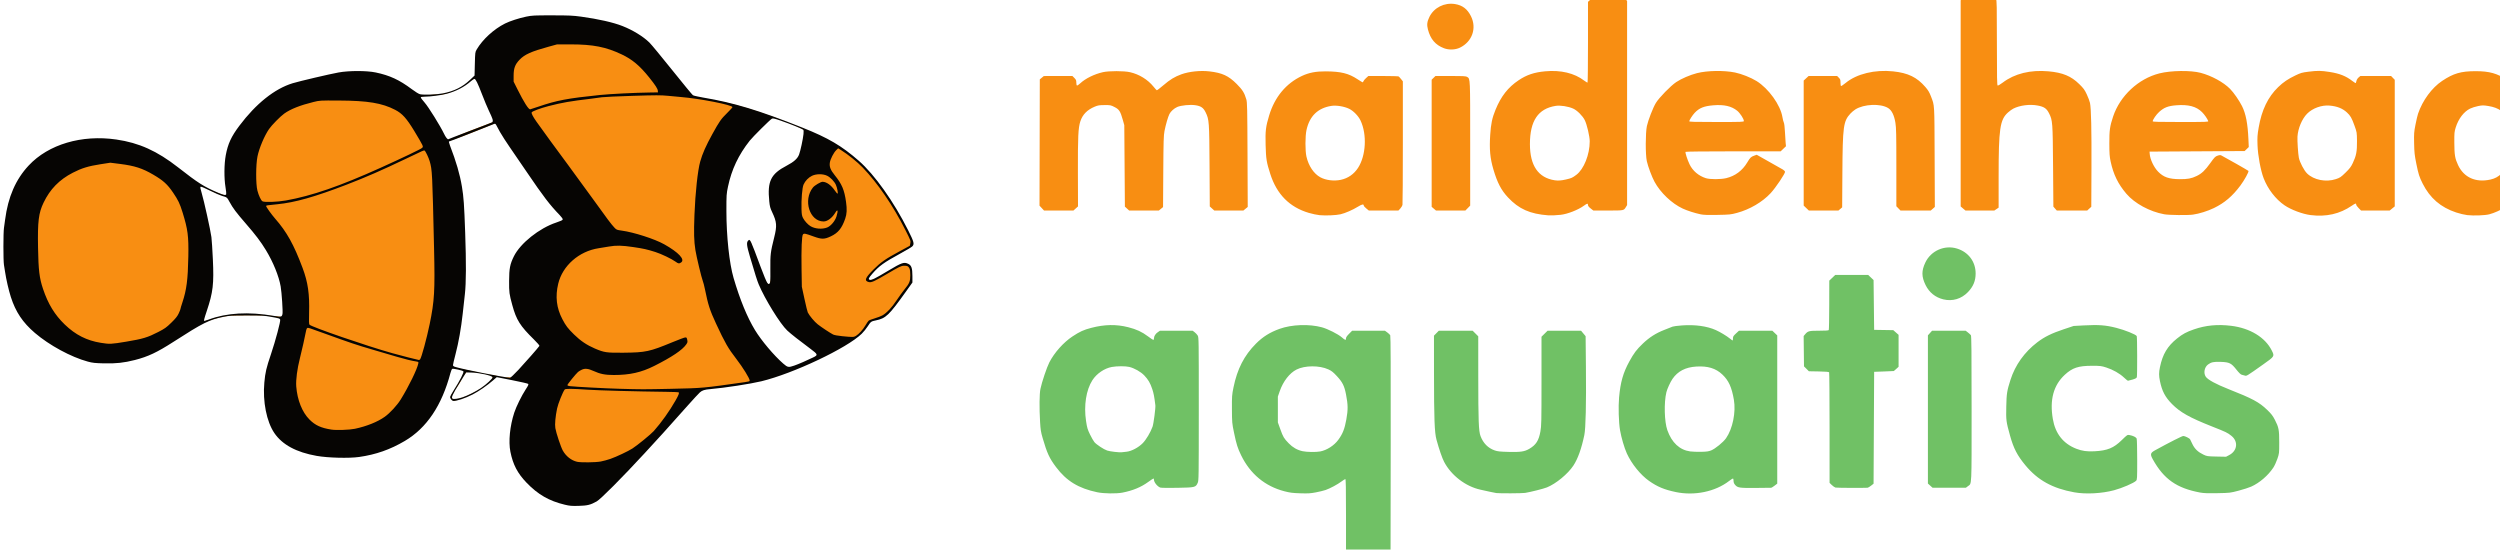
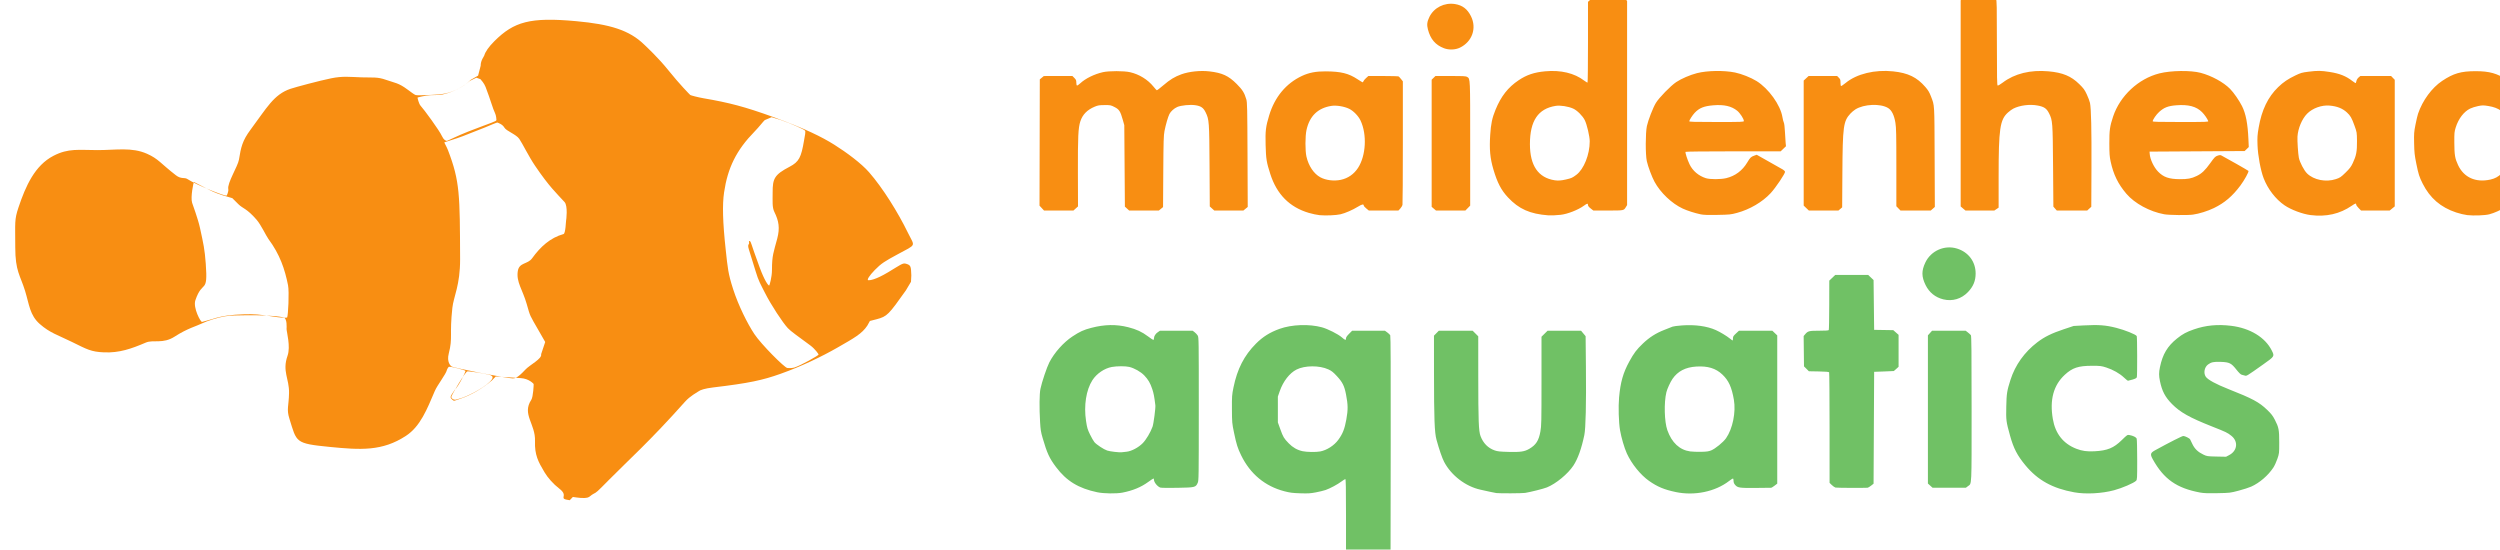
<svg xmlns="http://www.w3.org/2000/svg" version="1.1" viewBox="0 0 100 21.982">
  <g transform="matrix(.023 0 0 .023 -7.157 5.8)">
    <path d="m1302 617.79c-22.333-3.079-0.168-6.417-17.929-20.021-10.809-8.279-20.25-19.122-25.905-28.595-10.999-18.428-17.364-30.208-16.547-54.214 1.021-29.992-23.146-46.62-6.477-71.784 3.397-5.128 4.36-27.334 4.12-27.574-0.24-0.24-7.612-9.214-22.398-10.189l-43.522-2.87-6.574 6.85c-16.506 14.15-37.437 26.144-54.105 31.564-12.358 4.018-11.511 5.019-14.802 1.965-4.649-4.314-4.233-4.657 3.733-16.498 7.731-7.51 19.601-32.157 19.057-33.575-0.579-1.508-26.396-8.039-28.791-7.119-0.807 0.31-3.197 4.081-3.578 5.905-1.391 6.656-16.562 25.97-20.917 36.199-13.621 31.997-25.186 61.513-49.967 77.838-41.54 27.366-79.602 24.632-132.98 19.39-60.714-5.962-57.02-7.961-69.898-49.02-5.317-16.953-1.11-21.479-0.655-44.676 0.492-25.076-12.226-37.666-2.6-64.863 5.651-15.966-1.735-41.878-1.702-46.501 0.013-1.827 1.541-18.905-5.658-20.322-17.053-3.355-40.096-3.604-62.206-3.604-16.777-2e-4 -30.292 0.459-38.867 1.805-12.225 1.919-31.61 7.942-41.298 12.833-7.345 3.708-24.893 8.424-46.363 22.38-20.808 13.527-37.263 4.927-50.44 10.556-25.255 10.787-45.965 18.083-72.631 16.983-22.636-0.934-29.506-5.183-55.902-18.167-24.397-12.001-38.226-15.63-55.927-31.241-17.369-15.319-18.196-33.852-25.462-57.447-8.44-27.407-17.084-33.939-17.084-76.163 0-43.306-1.698-47.151 5.574-68.887 12.473-37.287 28.369-73.096 60.872-89.927 26.141-13.537 43.881-9.935 76.691-9.926 32.274 9e-3 59.415-5.412 85.926 6.341 20.126 8.922 23.304 16.495 50.357 37.451 9.35 7.243 14.797 3.08 20.022 6.585 14.696 9.858 66.392 30.681 68.275 28.705 0.435-0.456 3.571-7.421 2.763-11.271-2.161-10.302 16.693-39.709 18.557-51.182 3.489-21.479 5.769-32.875 20.381-52.44 27.769-37.18 40.068-60.992 69.252-70.788 9.217-3.094 50.361-14.075 70.587-18.227 20.407-4.189 32.307-2.364 53.214-1.689 19.853 0.64 27.064-1.071 42.137 4.268 15.597 5.524 21.869 5.078 37.99 17.217 4.95 3.727 11.614 8.625 13.76 9.31 2.751 0.878 16.375 0.09 27.373-0.277 18.228-0.609 29.512-2.581 43.192-8.992 10.892-5.104 17.353-9.573 25.087-17.101l12.941-7.421 4.464-17.124c0-9.641 5.726-15.933 6.283-17.942 1.763-6.346 7.645-14.956 17.612-24.89 33.989-33.875 62.108-42.086 142.23-34.734 58.641 5.381 92.301 15.454 118.21 40.652 3.361 3.269 24.294 22.45 42.669 45.426 18.375 22.975 36.622 41.574 37.491 42.296 0.87 0.722 13.621 4.069 23.14 5.706 44.057 7.578 71.065 14.468 121.17 32.58 55.221 19.963 84.967 34.866 106.14 48.16 21.469 13.477 47.04 32.45 60.581 47.983 23.801 27.303 50.07 69.331 67.654 105.44 11.969 24.577 15.87 18.86-18.439 37.437-21.645 11.72-28.051 15.506-39.452 27.193-9.363 9.597-14.551 17.68-10.854 17.68 2.737 0 11.612-0.403 34.363-14.01 20.926-12.516 24.98-16.409 30.513-14.822 8.961 2.57 9.027 4.382 9.642 20.375l-0.568 11.123-8.933 15.043c-30.047 42.239-32.364 45.227-50.933 50.128l-11.599 2.974-4.501 8.124c-9.318 14.084-22.302 21.229-52.38 38.455-27.008 15.467-61.992 32.302-98.231 45.223-31.733 11.315-55.234 16.397-117.3 23.787-14.631 1.742-22.712 4.402-26.085 7.107-2.009 1.611-13.941 7.542-23.016 17.729-61.114 68.598-97.324 100.57-131.57 135.19-22.593 22.844-21.822 22.084-28.033 25.268-3.901 2-6.278 5.332-9.49 6.169-7.572 1.972-17.287 0.236-25.983-0.963zm-191.49-176.76c13.817-3.599 40.498-17.978 51.81-28.556 6.847-6.404 8.038-10.758-0.306-12.894-9.238-2.365-35.559-6.475-37.962-5.872-1.664 0.418-6.53 6.909-14.848 20.524-6.295 10.304-12.845 22.023-13.072 23.567-0.383 2.607 3.171 5.237 6.332 5.237 1.872 0 4.88-1.181 8.046-2.005zm114.09-50.137c7.977-8.662 29.808-19.148 27.666-27.072l7.09-21.242-11.266-19.68c-16.231-28.354-14.332-23.473-20.889-46.366-7.254-25.324-18.508-38.138-15.486-57.295 2.421-15.347 17.104-11.439 24.841-22.164 14.492-20.087 31.447-35.692 54.726-42.223 3.482-0.977 4.122-22.595 4.391-23.297 0.269-0.702 3.473-25.571-2.679-32.345-14.474-15.939-26.266-26.185-51.264-63.062-11.168-16.475-21.936-38.771-27.427-46.746-5.491-7.975-22.5-13.654-25.902-19.618s-10.765-8.159-11.766-8.697c-1.39-0.747-11.38 4.186-22.972 8.77-8.349 3.302-25.08 9.886-37.18 14.632-12.1 4.746-32.084 10.407-32.512 10.829s3.916 7.483 6.33 13.765c20.87 54.325 20.611 77.777 21.056 189.39 0.18 45.218-11.32 65.196-13.448 84.576-5.255 47.843 0.985 51.505-6.266 79.532-3.915 15.134 3.367 21.485 4.643 22.458 3.442 2.626 95.293 20.567 106.32 20.889 3.466 0.101 8.2-0.056 21.994-15.036zm467.96-3.848c11.171-3.529 42.282-21.011 42.282-22.66 0-0.728-5.982-9.556-14.532-15.907-21.737-16.149-33.594-24.197-39.022-30.022-8.826-9.472-29.085-40.073-39.856-61.522-7.741-15.415-10.832-19.627-16.439-38.343-12.652-42.228-14.506-42.1-11.213-46.801 0.856-1.222-0.801-4.753 0.276-4.753 3.559 0 1.258 0.067 18.298 45.976 8.591 23.145 14.808 31.441 16.556 31.441 0.488 0 4.832-14.481 4.832-27.301 0-25.475 2.83-30.476 9.08-54.122 4.951-18.734 2.887-30.876-4.972-46.739-3.959-7.991-2.911-18.858-2.941-33.893-0.048-23.865 2.949-30.698 29.414-44.544 16.517-8.642 20.226-16.292 25.157-45.527 1.345-7.975 3.662-17.235 1.235-17.665 0.02-1.177-23.6-11.983-41.666-18.13l-15.934-4.885-11.902 5.033c-2.688 2.256-9.583 11.6-17.858 20.045-31.416 32.062-46.612 62.848-52.921 105.73-3.137 21.32-2.452 51.156 2.942 100.55 3.36 30.769 3.929 40.243 12.913 68.012 9.2 28.438 24.674 59.466 36.827 77.798 11.829 17.842 52.933 59.024 57.434 59.024 0.504 0 7.469 0.647 12.014-0.788zm-1012-84.425c15.972-5.351 33.769-7.663 54.685-8.197 18.767-0.479 26.392-0.016 52.39 4.165 8.965 1.442 22.048 2.473 22.916 1.22 1.708-2.465 3.867-44.384 1.534-56.02-5.582-27.84-14.01-53.325-34.245-80.565-3.729-5.02-12.606-24.245-20.47-33.32-17.347-20.02-23.824-19.186-31.652-26.992l-10.49-10.46-17.124-5.088c-4.891-1.453-14.768-5.163-21.786-8.719-7.018-3.556-27.565-14.36-27.845-14.36-0.665 0-6.248 26.354-3.193 36.173 1.369 4.4 10.225 27.753 13.743 43.978 6.094 28.11 8.109 36.441 10.014 62.169 4.031 54.451-5.599 26.468-18.091 63.416-4.417 13.066 9.403 38.487 11.581 37.651 0.792-0.304 13-3.363 18.033-5.049zm444.95-326.03c41.841-16.253 49.036-17.593 49.036-20.096 0-1.132-0.421-7.863-2.544-12.114-3.846-7.699-7.429-22.157-16.345-45.327-2.581-6.707-7.827-12.134-8.937-13.544l-7.078-2.564-11.42 5.575c-11.823 10.538-29.863 20.025-47.951 23.746-4.933 1.015-13.349 0.735-20.928 1.11-7.58 0.375-22.081 3.708-22.081 4.19s2.235 10.8 5.463 14.269c5.438 5.845 32.397 42.379 37.239 53.035 2.755 6.062 6.532 7.995 8.43 7.995 0.956 0 19.548-9.449 37.117-16.274zm1480.9 145.48c-4.4-0.407-12.95-2.207-19-4-33.455-9.912-55.585-32.182-66.937-67.36-6.659-20.634-7.577-26.297-8.224-50.716-0.651-24.588 0.221-31.836 6.212-51.601 9.674-31.917 29.334-55.571 56.935-68.505 12.255-5.743 24.506-8.093 41.518-7.964 26.469 0.2 39.621 3.455 55.095 13.636 4.543 2.989 8.599 5.434 9.013 5.434 0.414 0 1.027-0.865 1.363-1.922 0.336-1.057 2.392-3.532 4.57-5.5l3.96-3.578 25.747 0.015c14.161 8e-3 26.272 0.349 26.914 0.757 0.641 0.408 2.554 2.488 4.25 4.622l3.083 3.88v105.74c0 58.156-0.288 107.18-0.641 108.94-0.352 1.762-2.093 4.743-3.868 6.625l-3.228 3.422h-51.427l-4.418-3.62c-2.43-1.991-4.418-4.255-4.418-5.031 0-2.99-3.204-2.363-10.214 1.997-8.882 5.525-22.204 11.319-30.286 13.172-7.599 1.742-25.595 2.521-36 1.558zm36.631-61.516c12.474-2.644 22.909-9.912 30.014-20.906 13.79-21.336 15.695-58.092 4.262-82.258-3.736-7.897-12.31-16.737-19.749-20.361-8.668-4.223-22.341-6.444-31.08-5.047-23.484 3.752-37.819 17.703-43.165 42.013-2.325 10.572-2.387 35.918-0.112 46 3.684 16.329 12.857 30.007 24.257 36.172 9.573 5.177 23.654 6.914 35.572 4.388zm360.87 61.77c-31.966-2.414-51.21-10.971-70.168-31.2-11.77-12.56-18.556-25.582-25.36-48.669-5.742-19.485-7.185-35.106-5.543-60.014 1.293-19.612 3.359-29.395 9.242-43.761 9.63-23.518 21.744-38.954 40.329-51.394 13.906-9.307 27-13.701 46.062-15.455 27.121-2.495 50.68 3.105 67.718 16.097 2.828 2.157 5.497 3.702 5.931 3.434 0.434-0.268 0.789-31.95 0.789-70.404v-69.917l3.474-3.162c1.911-1.739 3.234-3.55 2.941-4.024-0.294-0.476 12.247-0.863 27.975-0.863h28.508l2.551 3.344 2.551 3.344v354.81l-2.123 3.482c-3.693 6.059-3.137 5.951-30.956 5.986l-25.586 0.032-4.664-3.634c-3.214-2.504-4.664-4.369-4.664-6 0-3.194-1.391-2.984-6.868 1.037-10.106 7.419-28.798 14.75-40.869 16.029-8.486 0.9-16.661 1.245-21.263 0.897zm30.548-62.341c9.875-2.303 11.069-2.835 18.1-8.068 13.134-9.775 23.36-35.3 23.349-58.282 0-8.639-4.905-29.552-8.665-36.972-3.813-7.524-13.29-16.927-20.177-20.018-8.582-3.852-22.362-5.975-30.422-4.687-30.541 4.879-44.733 25.97-44.733 66.479 0 37.338 14.45 58.475 43 62.899 5.916 0.917 11.467 0.533 19.548-1.351zm1295 61.873c-13.886-1.756-34.019-9.335-45.224-17.024-15.441-10.595-29.036-28.219-36.303-47.064-5.225-13.549-10.044-39.692-10.65-57.774-0.456-13.617-0.206-17.323 2.057-30.5 5.226-30.427 16.168-53.084 33.895-70.177 9.042-8.719 16.923-14.06 29.992-20.327 9.22-4.421 11.457-5.06 22.576-6.452 16.11-2.016 21.705-1.95 36.975 0.441 17.336 2.714 28.371 7.095 39.366 15.63 3.125 2.426 5.885 4.068 6.132 3.648 0.247-0.42 0.761-2.214 1.141-3.986s2.043-4.36 3.694-5.75l3.003-2.527h53.454l3.196 3.298 3.196 3.298v220.16l-4.418 3.62-4.418 3.62h-49.747l-4.208-4.288c-2.314-2.358-4.208-4.983-4.208-5.833 0-2.981-1.244-2.698-7.756 1.76-20.939 14.335-44.518 19.667-71.744 16.223zm43.997-62.51c7.373-2.44 8.699-3.325 16.838-11.25 7.236-7.046 9.523-10.049 12.643-16.602 6.071-12.753 7.551-20.46 7.353-38.286-0.17-15.261-0.177-15.306-4.384-26.982-4.881-13.548-6.97-17.172-13.206-22.91-7.652-7.042-16.978-10.73-30.049-11.883-13.75-1.213-29.702 4.551-39.144 14.145-8.936 9.079-15.818 25.5-16.731 39.917-0.429 6.781 1.055 29.72 2.362 36.5 1.53 7.94 9.068 22.342 14.41 27.534 11.666 11.338 32.768 15.489 49.908 9.817zm228.63 62.577c-4.606-0.52-13.254-2.567-19.22-4.549-26.989-8.966-45.645-25.015-58.293-50.149-5.939-11.801-7.339-16.169-11.038-34.425-3.094-15.271-3.561-19.569-3.893-35.829-0.347-17.026-0.16-19.576 2.392-32.477 1.523-7.7 3.516-16.193 4.429-18.874 7.903-23.212 24.057-45.193 41.997-57.148 19.625-13.078 32.641-16.863 57.999-16.869 24.237-5e-3 37.833 3.82 55.205 15.533 3.963 2.672 7.675 4.858 8.25 4.858 0.717 0 1.045-22.336 1.045-71.156v-71.156l2.551-3.344 2.551-3.344h27.99c27.223 0 28.071 0.06 30.949 2.188l2.959 2.188v359.22l-3.792 3.703-3.792 3.703h-51.992l-3.712-4.441c-2.042-2.442-3.712-5.142-3.712-6 0-2.461-1.541-1.925-11.429 3.975-10.393 6.202-20.361 10.638-29.162 12.979-7.317 1.946-27.105 2.677-38.283 1.415zm40.189-61.828c8.01-1.772 13.435-4.723 19.864-10.807 8.062-7.629 13.182-15.662 15.308-24.015 0.949-3.728 2.636-9.886 3.75-13.683 3.968-13.532 0.807-38.478-6.909-54.52-6.979-14.509-17.69-22.034-35.416-24.881-8.843-1.42-10.403-1.414-17.921 0.067-4.529 0.892-10.768 2.86-13.863 4.372-10.932 5.34-20.278 17.544-25.046 32.704-2.389 7.595-2.561 9.445-2.475 26.662 0.106 21.358 1.085 27.264 6.418 38.733 10.114 21.745 30.708 31.026 56.29 25.368zm-1373.5 60.442c-10.199-2.135-23.038-6.254-31.067-9.965-18.951-8.76-38.648-27.46-49.078-46.593-4.621-8.477-11.287-26.292-13.432-35.896-2.502-11.206-2.421-49.218 0.131-61.06 2.209-10.252 10.64-31.96 15.58-40.112 5.586-9.219 25.745-29.891 35.44-36.342 9.018-6 24.063-12.482 36.147-15.572 17.73-4.535 46.956-5.008 66.168-1.072 11.334 2.322 27.488 8.729 37.34 14.809 20.976 12.947 41.627 41.695 45.027 62.684 0.63 3.892 1.732 8.201 2.449 9.576 0.762 1.463 1.568 8.101 1.942 16 0.352 7.425 0.899 16.119 1.217 19.32l0.578 5.82-4.624 4.43-4.624 4.43h-82.423c-47.848 0-82.657 0.378-82.98 0.901-0.82 1.326 3.112 13.55 6.955 21.624 5.418 11.384 15.79 20.193 28.484 24.192 7.133 2.247 25.715 2.209 35.243-0.071 15.606-3.735 28.242-13.149 36.62-27.284 5.051-8.521 6.395-9.836 12.109-11.852l4.373-1.543 21.077 11.886c11.592 6.537 22.541 12.732 24.33 13.767 1.789 1.034 3.52 2.709 3.846 3.722 0.806 2.498-16.171 27.855-25.037 37.396-14.375 15.469-36.422 28.388-58.562 34.316-10.881 2.913-12.711 3.101-34 3.489-16.843 0.307-24.192 0.056-29.229-0.999zm75.201-162.29c-0.061-3.768-6.56-13.748-11.628-17.857-9.932-8.051-22.898-10.994-41.563-9.435-16.332 1.364-24.366 4.633-32.432 13.196-3.739 3.969-9.349 12.695-9.349 14.541 0 1.054 9.114 1.304 47.5 1.304 44.582 0 47.498-0.107 47.472-1.75zm731.03 162.21c-25.129-4.572-51.379-18.804-65.764-35.657-14.48-16.963-22.557-33.491-27.401-56.066-1.847-8.61-2.207-13.565-2.266-31.234-0.077-23.053 0.887-29.974 6.539-46.936 12.022-36.081 43.915-65.836 80.519-75.121 20.04-5.084 54.508-5.546 71.75-0.963 19.023 5.056 39.62 16.284 51.064 27.836 6.4 6.46 15.875 20.085 20.84 29.967 6.692 13.319 9.984 30.443 11.198 58.247l0.569 13.029-3.58 3.47-3.58 3.47-82.695 0.5-82.695 0.5 0.29 4c0.686 9.464 7.165 23.184 14.522 30.754 9.461 9.735 18.933 13.043 37.688 13.165 13.924 0.09 20.332-1.115 29.5-5.548 8.831-4.271 14.578-9.716 23.664-22.42 7.237-10.119 8.613-11.527 12.59-12.882 3.416-1.164 4.968-1.26 6.605-0.408 8.954 4.657 46.743 26.197 47.17 26.887 0.956 1.546-7.134 16.215-14.036 25.453-13.842 18.525-27.515 30.156-45.993 39.124-10.793 5.238-25.606 9.875-36.5 11.425-9.114 1.297-41.741 0.91-50-0.593zm76.571-162.13c-1.577-4.109-6.449-11.13-10.71-15.432-9.9-9.997-23.879-13.69-45.22-11.948-14.022 1.145-20.944 3.861-29.458 11.555-4.997 4.516-11.152 13.468-11.173 16.25-0.01 0.983 10.374 1.25 48.598 1.25 45.057 0 48.56-0.122 47.964-1.675zm-2028.6 151.43-3.958-4.25 0.249-109.82 0.249-109.82 3.5-2.901 3.5-2.901 24.85-0.027 24.85-0.027 3.4 3.4c2.868 2.868 3.4 4.11 3.4 7.941 0 2.498 0.472 4.833 1.05 5.19s3.17-1.334 5.76-3.757c9.03-8.447 24.553-16.079 39.574-19.459 10.522-2.368 36.629-2.328 47.115 0.072 15.956 3.651 30.874 12.851 40.76 25.138 2.645 3.287 5.223 6.119 5.729 6.294 0.506 0.175 5.617-3.713 11.357-8.64 11.587-9.947 19.627-14.852 31.32-19.108 13.43-4.889 33.15-6.952 48.833-5.109 22.448 2.638 33.214 7.615 47.535 21.977 9.989 10.018 13.341 15.398 16.653 26.733 1.536 5.257 1.739 14.721 2.07 96.455l0.366 90.626-3.789 3.124-3.789 3.124h-50.538l-3.942-3.561-3.942-3.561-0.408-70.189c-0.45-77.549-0.696-80.914-6.815-93.479-3.943-8.097-8.093-10.957-18.036-12.433-8.895-1.32-24.886 0.255-31.275 3.081-5.553 2.456-11.256 7.571-13.63 12.225-2.46 4.822-6.402 18.417-8.599 29.655-1.474 7.537-1.768 17.387-2.104 70.495l-0.391 61.733-3.66 3.017-3.66 3.017h-51.574l-3.735-3.422-3.735-3.422-0.515-70.828-0.515-70.828-2.603-9.255c-4.192-14.906-6.267-18.129-14.319-22.245-6.591-3.369-7.243-3.498-17.448-3.434-9.178 0.057-11.473 0.43-17.101 2.781-13.016 5.436-21.07 13.647-24.941 25.428-3.722 11.329-4.465 26.878-4.271 89.372l0.183 58.647-3.988 3.603-3.989 3.603h-51.074l-3.958-4.25zm681.79 0.962-3.75-3.212 1e-4 -110.55v-110.55l3.298-3.196 3.298-3.196h26.48c22.862 0 26.798 0.223 28.808 1.631 5.28 3.698 5.117 7e-3 5.117 116.05v107.74l-4.208 4.288-4.208 4.288-25.542-0.038-25.542-0.037-3.75-3.212zm647.77-1.041-4.518-4.329v-217.42l4.25-3.947 4.25-3.947 24.827-0.013 24.827-0.013 2.923 2.923c2.525 2.524 2.923 3.676 2.923 8.441 0 3.035 0.396 5.763 0.879 6.061 0.484 0.299 4.196-2.173 8.25-5.493 19.18-15.708 50.633-23.349 82.37-20.011 26.085 2.744 41.533 10.251 56.204 27.312 4.861 5.654 6.967 9.21 9.732 16.433 6.243 16.31 5.912 10.785 6.293 104.94l0.353 87.11-3.576 3.14-3.576 3.14h-52.524l-3.625-3.75-3.625-3.75 0.01-67.5c0.01-57.57-0.23-68.971-1.617-77.5-2.156-13.269-6.386-21.881-12.652-25.758-13.316-8.24-42.209-7.023-57.07 2.404-2.57 1.631-6.407 4.852-8.525 7.159-12.345 13.445-13.487 21.892-14.01 103.66l-0.381 59.465-3.205 2.745-3.205 2.745-25.732 0.041-25.732 0.041-4.518-4.329zm272.66 0.751-4.18-3.578v-358.47l2.805-2.687 2.805-2.687h54.339l1.526 2.95c1.327 2.566 1.526 12.531 1.526 76.531 0 61.173 0.23 73.669 1.362 74.104 0.749 0.287 4.687-2.002 8.75-5.088 20.675-15.703 48.278-22.497 79.73-19.624 24.673 2.254 39.115 8.242 53.289 22.096 7.646 7.473 9.359 9.812 13.227 18.058 2.444 5.21 4.938 11.859 5.543 14.775 2.054 9.903 2.862 45.527 2.567 113.17l-0.293 67.476-3.573 3.275-3.573 3.275h-52.822l-2.99-3.406-2.99-3.406-0.54-69.844c-0.597-77.245-0.817-80.174-6.925-92.344-4.311-8.59-8.534-11.503-19.762-13.632-13.856-2.627-31.116-0.431-42.578 5.417-2.215 1.13-6.34 4.134-9.167 6.676-13.991 12.579-16.255 28.112-16.255 111.51v53.955l-3.732 2.536-3.732 2.536h-50.176zm-902.69-278.71c-14.934-5.675-23.606-15.825-28.014-32.789-2.086-8.027-1.443-13.435 2.574-21.638 7.961-16.258 26.121-25.392 44.573-22.42 12.983 2.091 21.556 8.648 27.784 21.25 10.304 20.85 2.035 44.261-19.281 54.587-7.909 3.831-19.133 4.242-27.635 1.011z" fill="#f88e12" />
    <path d="m2657.8 711.9-5.75-5.069v-62.917c0-47.036-0.293-62.917-1.159-62.917-0.638 0-3.618 1.857-6.624 4.126-6.783 5.121-20.029 12.229-27.723 14.876-3.192 1.098-10.796 2.952-16.899 4.12-9.434 1.805-13.49 2.047-27.095 1.613-13.485-0.43-17.832-0.984-27.655-3.53-33.648-8.72-59.412-30.125-75.183-62.465-6.091-12.489-8.181-19.116-12.358-39.165-3.468-16.649-3.56-17.676-3.681-41.076-0.116-22.647 0.036-24.782 2.697-37.87 6.523-32.078 18.54-55.511 39.041-76.126 11.902-11.969 24.438-19.815 41.266-25.826 21.201-7.574 51.287-8.646 73.496-2.619 10.082 2.736 28.272 11.904 34.538 17.408 5.944 5.22 7.339 5.578 7.339 1.881 0-1.872 1.573-4.225 5.348-8l5.348-5.348h57.004l4.098 2.969c2.254 1.633 4.575 3.86 5.158 4.949 0.738 1.379 0.982 58.729 0.802 188.99l-0.258 187.01-4.962 5.038-4.962 5.038-28.038-0.014-28.038-0.014-5.75-5.069zm-50.71-178.91c11.599-2.2 24.178-10.235 31.442-20.085 7.738-10.493 11.1-18.955 14.071-35.408 3.117-17.265 3.009-25.677-0.562-44-2.844-14.588-6.106-21.087-15.84-31.557-6.423-6.909-9.275-9.162-14.803-11.7-15.628-7.172-40.954-7.037-55.424 0.296-12.055 6.109-23.181 20.425-29.112 37.461l-3.308 9.5 0.01 22.5 0.01 22.5 4.31 11.945c4.899 13.577 6.11 15.604 14.569 24.385 6.895 7.156 14.856 11.694 24.01 13.686 7.383 1.606 23.36 1.855 30.629 0.476zm-387.54 70.974c-32.746-6.886-53.573-19.596-71.744-43.782-11.636-15.488-15.637-24.163-23.373-50.685-2.953-10.122-3.642-14.426-4.403-27.5-1.454-24.96-1.207-48.97 0.596-57.792 2.378-11.639 11.149-37.743 15.526-46.208 8.804-17.025 24.652-34.791 40.16-45.017 12.849-8.474 19.468-11.502 32.638-14.933 23.334-6.08 43.428-6.439 64.37-1.15 14.351 3.624 24.039 8.115 34.382 15.936 4.483 3.39 8.646 6.164 9.25 6.164 0.604 0 1.099-1.147 1.099-2.55 0-3.881 2.615-8.116 6.743-10.922l3.721-2.529h56.847l3.429 2.616c1.886 1.439 4.29 4.026 5.341 5.75 1.855 3.042 1.911 6.807 1.893 127.63-0.018 120.61-0.078 124.63-1.938 128.73-3.497 7.703-4.421 7.926-35.323 8.498-15.686 0.29-28.272 0.11-29.713-0.425-5.115-1.901-11-9.259-11-13.752 0-1.127-0.381-2.05-0.846-2.05-0.465 0-4.628 2.758-9.25 6.129-12.365 9.017-26.839 14.986-44.742 18.451-10.6 2.051-32.45 1.745-43.662-0.613zm50.787-70.506c8.668-0.919 20.757-7.31 28.213-14.914 5.937-6.056 13.546-18.836 17.063-28.66 1.847-5.159 5.458-32.646 4.891-37.225-1.911-15.423-2.941-20.802-5.382-28.114-3.549-10.629-6.995-16.538-13.843-23.734-6.077-6.386-17.306-12.754-26.229-14.875-6.532-1.553-21.298-1.513-30.161 0.08-12.958 2.33-26.491 11.529-33.864 23.019-10.928 17.029-15.152 44.116-11.066 70.962 1.816 11.93 2.62 14.663 6.918 23.5 2.675 5.5 6.087 11.449 7.582 13.221 3.686 4.366 16.348 12.706 22.283 14.677 4.918 1.633 20.759 3.489 25.308 2.965 1.375-0.159 5.104-0.564 8.287-0.902zm643.21 71.868c-1.65-0.205-6.825-1.242-11.5-2.306s-11.875-2.659-16-3.546c-25.84-5.553-50.993-24.789-63.387-48.476-3.428-6.551-8.696-21.862-13.244-38.49-3.41-12.469-4.281-35.889-4.33-116.47l-0.039-64.462 4.208-4.288 4.208-4.288h58.869l4.857 4.857 4.857 4.857 0.027 69.393c0.031 77.97 0.694 95.416 3.958 104.13 4.61 12.307 12.942 20.762 24.515 24.876 5.029 1.788 8.996 2.213 24.525 2.625 20.53 0.545 27.48-0.5 35.825-5.391 11.613-6.806 16.385-14.263 19.233-30.054 1.781-9.878 1.917-16.104 1.917-87.747v-77.115l5.281-5.216 5.282-5.216h58.251l3.951 4.75 3.951 4.75 0.538 54c0.639 64.137-0.358 106.37-2.784 118-4.917 23.575-11.3 41.358-19.045 53.066-9.642 14.575-30.312 31.597-46.071 37.937-5.84 2.35-28.376 8.036-37.855 9.551-4.918 0.786-44.137 1.001-50 0.273zm312-1.764c-20.05-4.202-31.88-9.143-46.5-19.419-14.74-10.361-30.314-29.622-38.549-47.675-4.398-9.641-9.65-27.553-11.867-40.47-2.335-13.606-3.124-40.752-1.657-57 2.398-26.551 7.047-42.872 17.8-62.5 8.013-14.626 12.525-20.609 23.396-31.027 11.371-10.896 22.842-18.224 37.376-23.876 6.6-2.567 13.125-5.144 14.5-5.728s8.697-1.526 16.272-2.094c22.456-1.684 43.628 1.218 58.872 8.071 7.733 3.476 18.887 10.194 24.524 14.77 2.293 1.861 4.43 3.384 4.75 3.384s0.582-1.66 0.582-3.69c0-3.164 0.741-4.375 5.205-8.5l5.205-4.81 29.045 0.011 29.045 0.011 4.25 4.064 4.25 4.064v257.76l-4.644 3.546c-2.554 1.95-5.142 3.592-5.75 3.649-0.608 0.057-12.806 0.194-27.106 0.305-28.668 0.222-31.476-0.215-36.004-5.595-1.733-2.06-2.496-4.166-2.496-6.89 0-2.158-0.484-3.923-1.076-3.923-0.592 0-3.661 1.989-6.82 4.42-24.086 18.534-60.045 25.968-92.604 19.144zm61.5-72.396c7.139-2.842 21.006-14.164 25.926-21.167 11.513-16.387 17.409-45.334 13.647-67-3.807-21.929-9.04-33.389-20-43.799-11.41-10.839-25.389-15.119-45.362-13.889-18.825 1.159-32.203 8.095-41.404 21.467-3.798 5.521-9.2 17.335-10.631 23.253-4.36 18.028-3.506 51.243 1.696 65.944 7.676 21.692 21.409 34.453 39.75 36.937 3.782 0.512 12.277 0.822 18.877 0.688 9.606-0.195 13.097-0.68 17.5-2.433zm631.5 72.861c-37.708-6.819-63.44-21.047-84.875-46.933-14.274-17.238-20.587-29.417-26.745-51.596-6.823-24.577-7.066-26.445-6.567-50.5 0.472-22.756 1.201-27.406 7.288-46.5 8.227-25.805 24.355-48.384 46.733-65.426 12.369-9.42 25.045-15.666 45.8-22.568l17.366-5.775 17.5-0.944c26.078-1.407 38.118-0.508 56.721 4.239 14.898 3.801 33.61 11.324 35.478 14.263 0.89 1.401 1.066 68.121 0.188 71.394-0.448 1.669-2.188 2.669-7.392 4.25-3.743 1.137-7.332 2.067-7.975 2.067-0.643 0-3.771-2.482-6.952-5.516-7.457-7.112-19.162-13.76-30.831-17.509-8.665-2.784-10.279-2.976-25.04-2.976-23.498 0-34.013 3.499-47.195 15.704-19.607 18.153-26.415 43.378-20.727 76.796 4.333 25.46 18.032 42.859 40.724 51.726 10.111 3.951 18.738 5.149 31.915 4.433 22.444-1.22 33.103-5.605 47.27-19.444 9.518-9.298 9.75-9.449 13.425-8.76 6.589 1.236 11.497 3.696 12.468 6.25 0.507 1.334 0.922 17.921 0.922 36.86 0 33.062-0.079 34.514-1.993 36.428-3.986 3.986-24.25 12.697-38.239 16.438-21.453 5.737-49.407 7.189-69.268 3.597zm219 0.423c-40.844-7.621-63.148-23.269-82.365-57.787-4.962-8.913-4.336-11.202 4.365-15.964 25.43-13.918 46.72-24.692 48.692-24.641 3.03 0.077 10.921 4.03 11.861 5.941 0.406 0.825 2.222 4.575 4.035 8.334 3.932 8.151 9.686 13.643 18.912 18.05 6.329 3.023 6.934 3.114 23 3.445l16.5 0.34 5.483-2.878c14.293-7.503 16.126-23.711 3.791-33.516-6.979-5.548-8.619-6.338-33.909-16.35-38.943-15.416-55.041-24.458-69.365-38.96-11.872-12.02-17.344-22.418-20.928-39.771-1.972-9.545-1.979-14.81-0.034-24.227 4.659-22.557 12.997-36.555 29.764-49.97 9.743-7.795 16.215-11.286 29.417-15.865 20.43-7.086 41.11-9.064 64.659-6.184 32.945 4.029 59.382 20.164 70.75 43.18 4.906 9.933 4.975 9.822-15.128 24.063-28.734 20.353-28.66 20.309-31.774 19.33-1.5-0.471-3.93-1.119-5.402-1.44-1.813-0.395-4.841-3.316-9.397-9.065-8.902-11.233-11.991-12.757-27.012-13.332-12.256-0.469-16.766 0.457-22.271 4.57-6.297 4.706-8.178 14.968-3.894 21.246 3.559 5.216 17.651 12.909 39.304 21.456 42.212 16.663 53.484 22.721 67.641 36.35 7.004 6.743 9.576 10.077 13.228 17.147 6.767 13.101 7.579 17.34 7.568 39.505-0.01 18.905-0.032 19.107-3.288 28.551-1.804 5.231-4.976 12.067-7.049 15.191-9.093 13.699-23.809 26.332-38.329 32.903-3.753 1.699-13.574 4.87-21.824 7.046-14.881 3.927-15.174 3.962-37 4.375-16.733 0.317-23.915 0.059-30-1.076zm-634.18-8.658c-1.455-0.389-4.372-2.393-6.481-4.453l-3.836-3.745-0.015-95.547c-0.01-52.551-0.353-96.079-0.767-96.728-0.516-0.812-6.131-1.281-17.973-1.5l-17.221-0.319-4.262-4.263-4.262-4.263-0.296-26.356-0.296-26.356 2.665-3.167c4.705-5.591 6.716-6.095 24.318-6.095 11.106 0 16.211-0.356 16.712-1.167 0.397-0.642 0.761-20.245 0.809-43.563l0.088-42.396 5.176-4.937 5.176-4.937h57.265l4.692 4.432 4.692 4.432 0.5 43.318 0.5 43.318 16.636 0.274 16.636 0.274 4.614 4.061 4.614 4.061v55.597l-4.003 3.616c-2.202 1.989-4.114 3.68-4.25 3.757-0.136 0.078-7.897 0.415-17.247 0.75l-17 0.609-0.5 97.276-0.5 97.276-4.391 3.474c-2.415 1.911-5.115 3.522-6 3.579-7.612 0.496-53.735 0.238-55.792-0.312zm164.69-3.409-4.003-3.616v-257.76l3.616-4.003 3.616-4.003h58.492l3.888 3.05c2.138 1.678 4.45 3.789 5.138 4.691 0.985 1.293 1.25 28.454 1.25 128 0 139.31 0.47 129.37-6.374 134.6l-3.492 2.664h-58.128zm22.77-323.94c-13.737-3.33-24.482-11.984-30.786-24.798-7.217-14.668-7.311-24.893-0.362-39.428 9.749-20.391 33.422-30.773 54.985-24.113 19.932 6.156 32.391 22.848 32.391 43.394 0 12.696-4.127 22.681-13.34 32.275-11.473 11.948-26.975 16.527-42.888 12.67z" fill="#70c165" />
-     <path d="m1293.5 625.59c-27.495-6.579-46.829-17.727-66.765-38.497-15.56-16.212-23.475-31.408-27.911-53.592-3.568-17.844-0.92-44.702 6.708-68.019 3.419-10.453 12.961-29.82 19.926-40.442 4.369-6.663 5.281-8.706 4.295-9.612-0.689-0.633-13.267-3.522-27.95-6.42l-26.697-5.269-6.303 5.507c-10.28 8.982-25.051 19.183-35.689 24.648-12.999 6.677-28.232 11.729-33.825 11.218-1.981-0.181-5.289-4.325-5.289-6.626 0-1.176 2.862-6.604 6.36-12.061 10.252-15.995 18.038-31.238 16.751-32.79-1.26-1.519-17.368-5.132-19.401-4.352-0.748 0.287-2.175 3.603-3.172 7.37-14.923 56.386-41.292 95.603-79.384 118.07-25.426 14.994-50.264 23.703-79.409 27.842-17.733 2.518-53.998 1.593-73.745-1.881-35.378-6.224-59.838-19.4-73.663-39.679-13.527-19.841-20.487-54.914-17.442-87.887 1.655-17.916 3.321-25.034 11.616-49.613 7.929-23.496 16.916-57.224 15.931-59.791-0.795-2.071-1.215-2.199-16.08-4.885-11.529-2.083-15.869-2.324-41.862-2.324-26.4 0-30.031 0.209-40.5 2.328-25.149 5.09-35.749 10.385-87.5 43.705-28.166 18.135-43.896 25.529-66.772 31.39-18.865 4.833-33.013 6.365-53.892 5.835-15.724-0.399-19.713-0.839-28.005-3.087-29.153-7.904-66.996-28.422-92.045-49.905-21.15-18.139-33.42-36.493-41.754-62.457-3.749-11.679-8.12-30.684-10.048-43.685-0.499-3.368-1.367-8.823-1.927-12.123-1.284-7.561-1.255-55.81 0.039-64.5 0.532-3.575 1.405-9.875 1.938-14 5.128-39.641 18.433-70.206 41.106-94.432 34.387-36.743 92.188-53.859 152.36-45.119 39.498 5.737 70.94 19.928 107.5 48.52 34.788 27.206 44.719 33.507 69.199 43.91 10.311 4.382 13.532 4.986 14.407 2.705 0.299-0.779-0.266-6.291-1.255-12.25-2.62-15.788-2.414-40.141 0.47-55.583 3.702-19.821 9.516-32.425 23.606-51.181 28.99-38.589 61.375-64.43 92.736-73.996 11.642-3.551 64.574-15.968 79.837-18.728 18.237-3.298 48.743-3.305 64.5-0.014 24.419 5.1 41.106 12.818 62.757 29.027 6.592 4.935 12.206 8.361 14.5 8.847 6.863 1.456 29.133 0.609 39.773-1.512 19.598-3.907 33.833-10.988 46.891-23.327l8.079-7.633 0.5-20.367c0.487-19.855 0.567-20.481 3.178-24.922 10.372-17.643 29.692-35.345 49.375-45.239 8.251-4.147 24.715-9.497 36.72-11.93 10.397-2.108 13.743-2.274 45.228-2.247 29.652 0.025 36.11 0.317 50.5 2.287 29.781 4.076 55.704 9.966 71.758 16.305 18.127 7.157 35.861 18.017 46.756 28.633 3.308 3.223 21.198 24.838 39.757 48.035 18.559 23.197 34.753 42.834 35.986 43.638 1.234 0.804 9.218 2.635 17.743 4.069 53.31 8.966 97.066 22.212 172.5 52.217 45.113 17.945 68.43 31.648 98.215 57.717 27.527 24.094 60.872 71.034 85.86 120.87 10.255 20.45 11.175 24.046 7.175 28.045-1.238 1.237-10.35 6.679-20.25 12.094-29.274 16.012-37.352 21.821-49.145 35.343-6.763 7.754-7.554 9.707-4.347 10.725 2.821 0.895 9.361-2.36 31.861-15.856 23.663-14.194 27.441-15.491 34.857-11.972 5.562 2.639 7.226 7.492 7.252 21.152l0.022 11.326-11.194 15.674c-29.584 41.422-35.058 46.674-52.306 50.178-8.317 1.69-8.99 2.179-14.196 10.304-2.534 3.955-7.243 9.771-10.464 12.924-25.482 24.946-118.9 69.19-174.58 82.686-18.813 4.56-64.278 11.548-88.259 13.566-10.502 0.884-14.476 2.117-18.659 5.789-1.998 1.754-11.649 12.198-21.447 23.208-38.774 43.57-48.4 54.225-74.607 82.577-40.128 43.414-76.515 79.967-83.451 83.833-10.814 6.027-16.03 7.312-31.336 7.718-12.14 0.322-15.328 0.054-24-2.021zm62.453-75.139c4.496-0.853 12.083-2.921 16.86-4.595 10.556-3.7 30.713-13.206 38.201-18.015 8.611-5.531 32.379-24.942 37.222-30.398 13.271-14.953 27.159-34.456 37.701-52.94 5.327-9.341 6.798-13.096 5.601-14.297-0.386-0.387-10.227-0.813-21.87-0.946-50.466-0.578-117.78-2.413-137.17-3.738-26.831-1.834-37.95-1.91-39.229-0.269-3.287 4.218-11.561 24.833-13.245 32.998-2.945 14.281-4.127 27.487-3.052 34.092 1.361 8.363 9.681 33.309 13.107 39.3 5.614 9.816 14.716 16.929 24.664 19.274 6.467 1.524 32.255 1.233 41.207-0.465zm-427.61-56.906c20.489-4.345 39.553-12.01 52.015-20.912 9.082-6.487 21.466-19.93 27.766-30.138 14.152-22.931 28.49-52.334 30.555-62.66 0.499-2.494 0.244-2.746-3.322-3.286-8.213-1.244-19.435-3.962-33.362-8.082-7.975-2.359-27.1-7.981-42.5-12.492-28.405-8.322-39.03-11.882-82-27.477-29.984-10.882-30.021-10.894-31.767-10.224-0.794 0.305-1.718 2.055-2.054 3.891-1.735 9.484-7.914 36.995-11.025 49.09-4.537 17.636-7.118 37.543-6.281 48.438 1.833 23.852 10.307 45.082 23.086 57.837 10.038 10.019 20.043 14.594 38.124 17.432 8.496 1.334 31.58 0.532 40.763-1.416zm187.12-54.687c8.925-2.984 22.963-10.027 31.986-16.048 9.312-6.213 20.973-17.018 20.358-18.863-0.987-2.96-22.895-7.84-36.843-8.206l-9.113-0.24-11.816 19.094c-11.984 19.366-14.443 24.856-11.9 26.571 1.833 1.236 9.973 0.151 17.328-2.308zm363.53-14.854c54.195-1.15 54.773-1.202 127.5-11.563 7.125-1.015 8.5-1.457 8.5-2.732 0-3.694-11.859-22.909-23.215-37.614-14.321-18.545-19.718-27.935-35.182-61.212-10.914-23.486-13.908-32.757-19.531-60.481-1.127-5.555-2.743-11.762-3.591-13.792-2.137-5.115-11.082-42.442-12.887-53.782-2.478-15.559-2.867-29.924-1.664-61.325 1.466-38.261 5.685-77.296 10.016-92.675 3.905-13.865 9.988-27.624 21.139-47.813 12.354-22.367 14.997-26.141 25.652-36.632 5.095-5.016 9.263-9.609 9.263-10.206 0-3.82-56.373-14.888-90-17.671-4.125-0.341-14.025-1.261-22-2.043-12.594-1.236-20.745-1.228-62 0.056-26.125 0.813-49.975 1.912-53 2.441s-11.35 1.652-18.5 2.493c-36.224 4.265-50.922 6.817-74.5 12.938-13.94 3.619-27.88 8.8-29.134 10.829-0.909 1.471 2.134 7.473 8.001 15.783 10.082 14.279 37.52 51.861 55.121 75.5 10.238 13.75 29.129 39.625 41.98 57.5 26.554 36.936 33.197 45.799 38.669 51.59 3.694 3.91 4.259 4.143 12.864 5.305 20.855 2.817 57.258 14.527 73.606 23.678 25.506 14.277 37.086 26.795 29.429 31.812-3.43 2.247-4.623 2.059-9.55-1.511-6.816-4.938-24.603-13.454-34.985-16.752-14.542-4.619-20.569-5.964-38.739-8.645-19.46-2.872-29.526-3.09-41.88-0.909-4.885 0.862-13.034 2.2-18.109 2.972-34.076 5.186-62.768 30.36-70.264 61.65-5.369 22.41-3.059 42.195 7.204 61.703 6.117 11.628 9.375 15.906 20.263 26.607 11.257 11.064 22.197 18.446 36.248 24.457 16.352 6.996 20.365 7.577 50.278 7.275 38.204-0.386 44.836-1.82 84.834-18.345 10.725-4.431 20.649-8.131 22.053-8.222 2.234-0.145 2.668 0.365 3.474 4.078 0.824 3.798 0.635 4.656-1.8 8.17-6.673 9.629-25.124 22.011-55.633 37.334-22.39 11.245-42.503 15.752-70.301 15.752-15.02 0-23.637-1.709-35.219-6.984-9.327-4.248-14.829-4.838-20.492-2.196-2.428 1.133-5.337 2.874-6.463 3.87-4.018 3.55-18.452 21.351-18.452 22.756 0 0.939 1.461 1.602 4.25 1.928 9.734 1.138 61.126 3.874 85.75 4.566 40.465 1.137 40.35 1.137 91 0.062zm-266.37-32.796c11.93-12.781 35.128-39.246 36.667-41.83 0.385-0.646-3.612-5.326-9.394-11-24.223-23.773-30.724-34.083-37.755-59.876-5.339-19.584-5.649-21.93-5.554-42 0.104-21.881 1.53-29.214 8.364-43 11.209-22.611 44.202-48.904 73.546-58.611 7.836-2.592 11.1-4.142 11.347-5.387 0.211-1.063-1.785-3.952-5.096-7.375-17.468-18.059-28.286-32.205-57.457-75.127-11.027-16.225-24.582-36.025-30.122-44s-12.905-19.45-16.366-25.5c-7.294-12.75-7.115-15.182-9.931-14.288-0.912 0.289-80.842 32.206-81.633 31.754-0.396-0.226-0.492-3.686-0.61-4.108-0.119-0.422 78.489-29.79 78.813-30.413 1.661-3.203 1.172-4.808-6.232-20.444-2.735-5.775-7.987-18.375-11.672-28-7.469-19.511-11.157-27-13.296-27-0.791 0-3.518 1.831-6.06 4.069-11.474 10.099-25.646 17.462-42.079 21.86-9.449 2.529-28.199 4.993-38.356 5.04-4.987 0.023-6.75 0.384-6.75 1.382 0 0.743 2.967 4.693 6.594 8.778 6.729 7.579 27.172 40.443 34.004 54.667 2.25 4.684 4.537 7.924 6.387 9.049 1.992 1.211 2.625 2.169 2.049 3.101-0.51 0.826 0.154 3.908 1.713 7.951 10.886 28.227 17.191 49.925 20.806 71.603 2.995 17.962 3.932 31.242 5.647 80 1.854 52.715 1.682 87.296-0.532 107-0.989 8.8-2.686 24.1-3.772 34-2.76 25.154-7.136 49.842-12.403 69.975-2.471 9.445-4.492 18.12-4.492 19.278 0 1.679 1.062 2.414 5.25 3.63 14.574 4.232 81.931 17.494 93.876 18.483 0.904 0.075 7.34-5.987 14.5-13.659zm479.95-7.583c6.891-2.365 22.936-9.308 33.425-14.464 7.963-3.914 7.534-5.151-5-14.447-19.713-14.619-34.424-26.208-40.689-32.054-12.164-11.349-38.703-54.257-49.649-80.273-2.664-6.332-5.978-16.806-15.308-48.387-5.731-19.4-6.261-24.552-2.866-27.888 3.2-3.144 3.676-2.128 21.526 45.955 5.016 13.512 10.162 25.874 11.435 27.471 2.032 2.548 2.519 2.734 3.984 1.518 1.482-1.23 1.649-4.024 1.487-24.971-0.2-25.86 0.256-29.642 6.659-55.285 5.111-20.465 4.585-26.925-3.586-44.112-3.27-6.877-4.062-9.848-4.943-18.545-3.558-35.105 2.594-47.742 30.294-62.224 12.548-6.561 18.895-12.268 21.558-19.386 2.381-6.363 6.746-26.636 7.663-35.59 0.505-4.933 0.335-6.782-0.704-7.644-2.067-1.715-22.588-9.984-38.247-15.411-11.41-3.954-14.26-4.613-15.98-3.692-3.202 1.714-33.218 31.515-38.579 38.304-19.476 24.66-31.522 50.092-37.757 79.709-2.7 12.827-2.798 14.32-2.798 42.791 0 43.591 5.086 91.059 12.445 116.15 11.075 37.76 23.629 68.319 37.288 90.774 11.101 18.248 33.022 44.256 49.043 58.187 7.819 6.799 9.068 7.026 19.299 3.515zm-650.8-10.873c2.475-3.044 11.583-36.527 16.662-61.25 8.295-40.378 9.305-57.69 7.638-130.89-3.055-134.1-3.203-137.03-7.673-152.56-1.724-5.987-7.059-17.171-8.686-18.21-1.384-0.883-0.446-1.289-32.212 13.92-41.905 20.064-69.652 32.184-103.5 45.211-55.398 21.321-90.002 31.105-120.5 34.072-17.545 1.707-19.5 2.018-19.5 3.102 0 1.592 9.329 14.652 15.499 21.698 20.563 23.482 32.568 45.046 47.968 86.158 9.277 24.765 12.236 45.322 11.254 78.166-0.403 13.459-0.232 19.109 0.61 20.242 2.884 3.878 99.824 37.276 143.98 49.604 15.37 4.291 44.345 11.731 46.315 11.892 0.62 0.051 1.585-0.47 2.144-1.158zm-510.74-30.776c28.36-4.693 37.2-7.371 55.409-16.785 11.448-5.918 14.063-7.785 22.681-16.19 7.513-7.327 10.443-10.987 12.809-16 1.688-3.575 3.068-7.087 3.069-7.804s1.558-5.957 3.46-11.643c7.184-21.472 9.511-39.525 10.254-79.553 0.663-35.694-0.862-47.288-10.145-77.14-4.683-15.058-7.525-20.979-16.272-33.893-9.911-14.632-17.012-21.085-34.462-31.317-18.968-11.122-32.521-15.511-57.735-18.695l-17.051-2.154-17.231 2.669c-20.919 3.241-32.637 6.837-47.971 14.722-23.499 12.083-39.708 28.68-50.921 52.138-8.64 18.074-10.4 32.416-9.593 78.17 0.694 39.383 2.33 52.911 8.687 71.834 8.808 26.223 20.295 45.023 37.829 61.916 18.589 17.909 38.191 27.852 62.652 31.78 15.62 2.508 17.468 2.423 44.531-2.055zm1268.8-10.039c5.234-3.191 12.244-10.935 16.463-18.188 2.111-3.628 4.609-7.294 5.551-8.147s5.74-2.714 10.663-4.136c4.922-1.422 10.974-3.765 13.449-5.205 7.626-4.439 15.903-13.226 24.263-25.759 4.403-6.6 10.58-15.15 13.727-19 8.919-10.91 10.342-14.349 10.346-25 0-6.387-0.471-9.909-1.63-12.129-1.917-3.673-3.378-4.371-9.148-4.371-4.96 0-8.662 1.778-30.059 14.435-21.394 12.655-26.841 15.088-31.267 13.964-8.475-2.152-6.612-7.136 8.208-21.959 12.716-12.718 20.717-18.285 45.559-31.697l17.5-9.448 0.922-4.29c0.895-4.165 0.638-4.853-8.808-23.555-21.218-42.008-48.292-81.58-74.106-108.31-9.395-9.73-25.239-22.504-37.316-30.084l-5.307-3.331-3.499 3.391c-4.321 4.188-10.04 15.39-10.948 21.446-1.079 7.193 1.092 12.817 8.453 21.902 12.52 15.452 16.779 25.508 19.716 46.543 1.805 12.928 1.413 20.826-1.442 29.06-5.817 16.773-12.233 24.696-24.857 30.691-11.412 5.42-15.975 5.455-30.31 0.235-14.276-5.199-16.252-5.59-18.232-3.611-2.19 2.19-3.112 24.782-2.516 61.676l0.475 29.449 4.601 21.249c2.53 11.687 5.127 22.262 5.77 23.5 3.086 5.941 11.675 16.188 17.228 20.551 6.465 5.081 21.352 14.947 26.823 17.776 1.896 0.98 8.314 2.159 15.774 2.897 18.411 1.821 20.147 1.782 23.952-0.538zm-1125.6-28.4c31.075-11.697 69.482-13.866 112.98-6.381 13.002 2.237 14.079 2.005 15.241-3.283 0.879-4.003-1.312-37.218-3.159-47.872-3.126-18.035-13.001-42.325-25.697-63.207-8.962-14.74-17.776-26.374-35.072-46.293-16.569-19.081-22.246-26.645-28.082-37.414-4.415-8.146-4.415-8.146-13.018-10.539-3.3-0.918-12.865-5.104-21.255-9.303-10.304-5.157-15.584-7.306-16.268-6.621-0.684 0.684-0.021 4.237 2.045 10.945 3.813 12.385 15.414 64.925 16.92 76.632 0.616 4.785 1.746 22.11 2.511 38.5 2.003 42.881 0.304 57.406-10.484 89.652-5.064 15.137-5.646 17.647-4.088 17.647 0.485 0 3.827-1.109 7.428-2.464zm1075.6-160.12c6.338-2.536 13.622-11.188 16.058-19.076 3.262-10.56 2.252-13.803-2.051-6.589-5.327 8.931-13.701 15.25-20.208 15.25-24.461 0-36.174-36.961-18.702-59.02 2.915-3.68 13.506-9.98 16.778-9.98 6.823 0 14.934 5.764 21.298 15.135 2.209 3.253 4.383 5.689 4.83 5.413 1.122-0.694-0.687-10.157-2.911-15.224-2.618-5.965-9.688-13.242-15.511-15.966-7.261-3.396-18.588-3.321-25.973 0.172-6.245 2.954-11.914 8.831-14.789 15.329-2.373 5.365-4.074 26.004-3.556 43.141 0.262 8.649 0.729 11.293 2.653 15 2.65 5.107 8.192 11.211 12.746 14.04 7.861 4.884 20.509 5.908 29.338 2.375zm-941.42-46.926c45.069-8.053 93.965-24.942 164.81-56.927 38.07-17.187 69.971-32.457 72.013-34.47 1.699-1.675 1.718-2.056 0.268-5.524-0.856-2.049-6.979-12.646-13.606-23.55-13.728-22.585-21.02-30.677-33.487-37.161-22.757-11.836-47.573-15.936-98-16.191-32.853-0.166-33.049-0.155-44.117 2.569-23.257 5.724-39.706 12.251-50.769 20.145-6.761 4.825-21.786 20.096-26.438 26.872-8.1 11.798-17.081 33.033-20.065 47.439-2.977 14.374-3.077 48.209-0.176 59.552 2.215 8.661 6.227 17.169 8.804 18.669 3.469 2.02 25.869 1.238 40.762-1.423zm438.74-163.05c32.094-11.022 50.749-14.568 107.26-20.386 18.169-1.87 60.364-3.965 88-4.369l13-0.19-0.209-2.901c-0.251-3.49-4.318-9.737-15.038-23.099-16.401-20.443-29.373-31.318-47.753-40.032-27.475-13.026-49.784-17.416-88.668-17.448l-23.668-0.019-14.832 4.069c-30.111 8.261-41.752 13.497-50.576 22.749-7.821 8.199-10.247 14.784-10.251 27.825v10.143l6.687 13.357c11.282 22.536 19.055 34.857 21.99 34.857 0.437 0 6.763-2.05 14.059-4.556z" fill="#060503" />
  </g>
</svg>